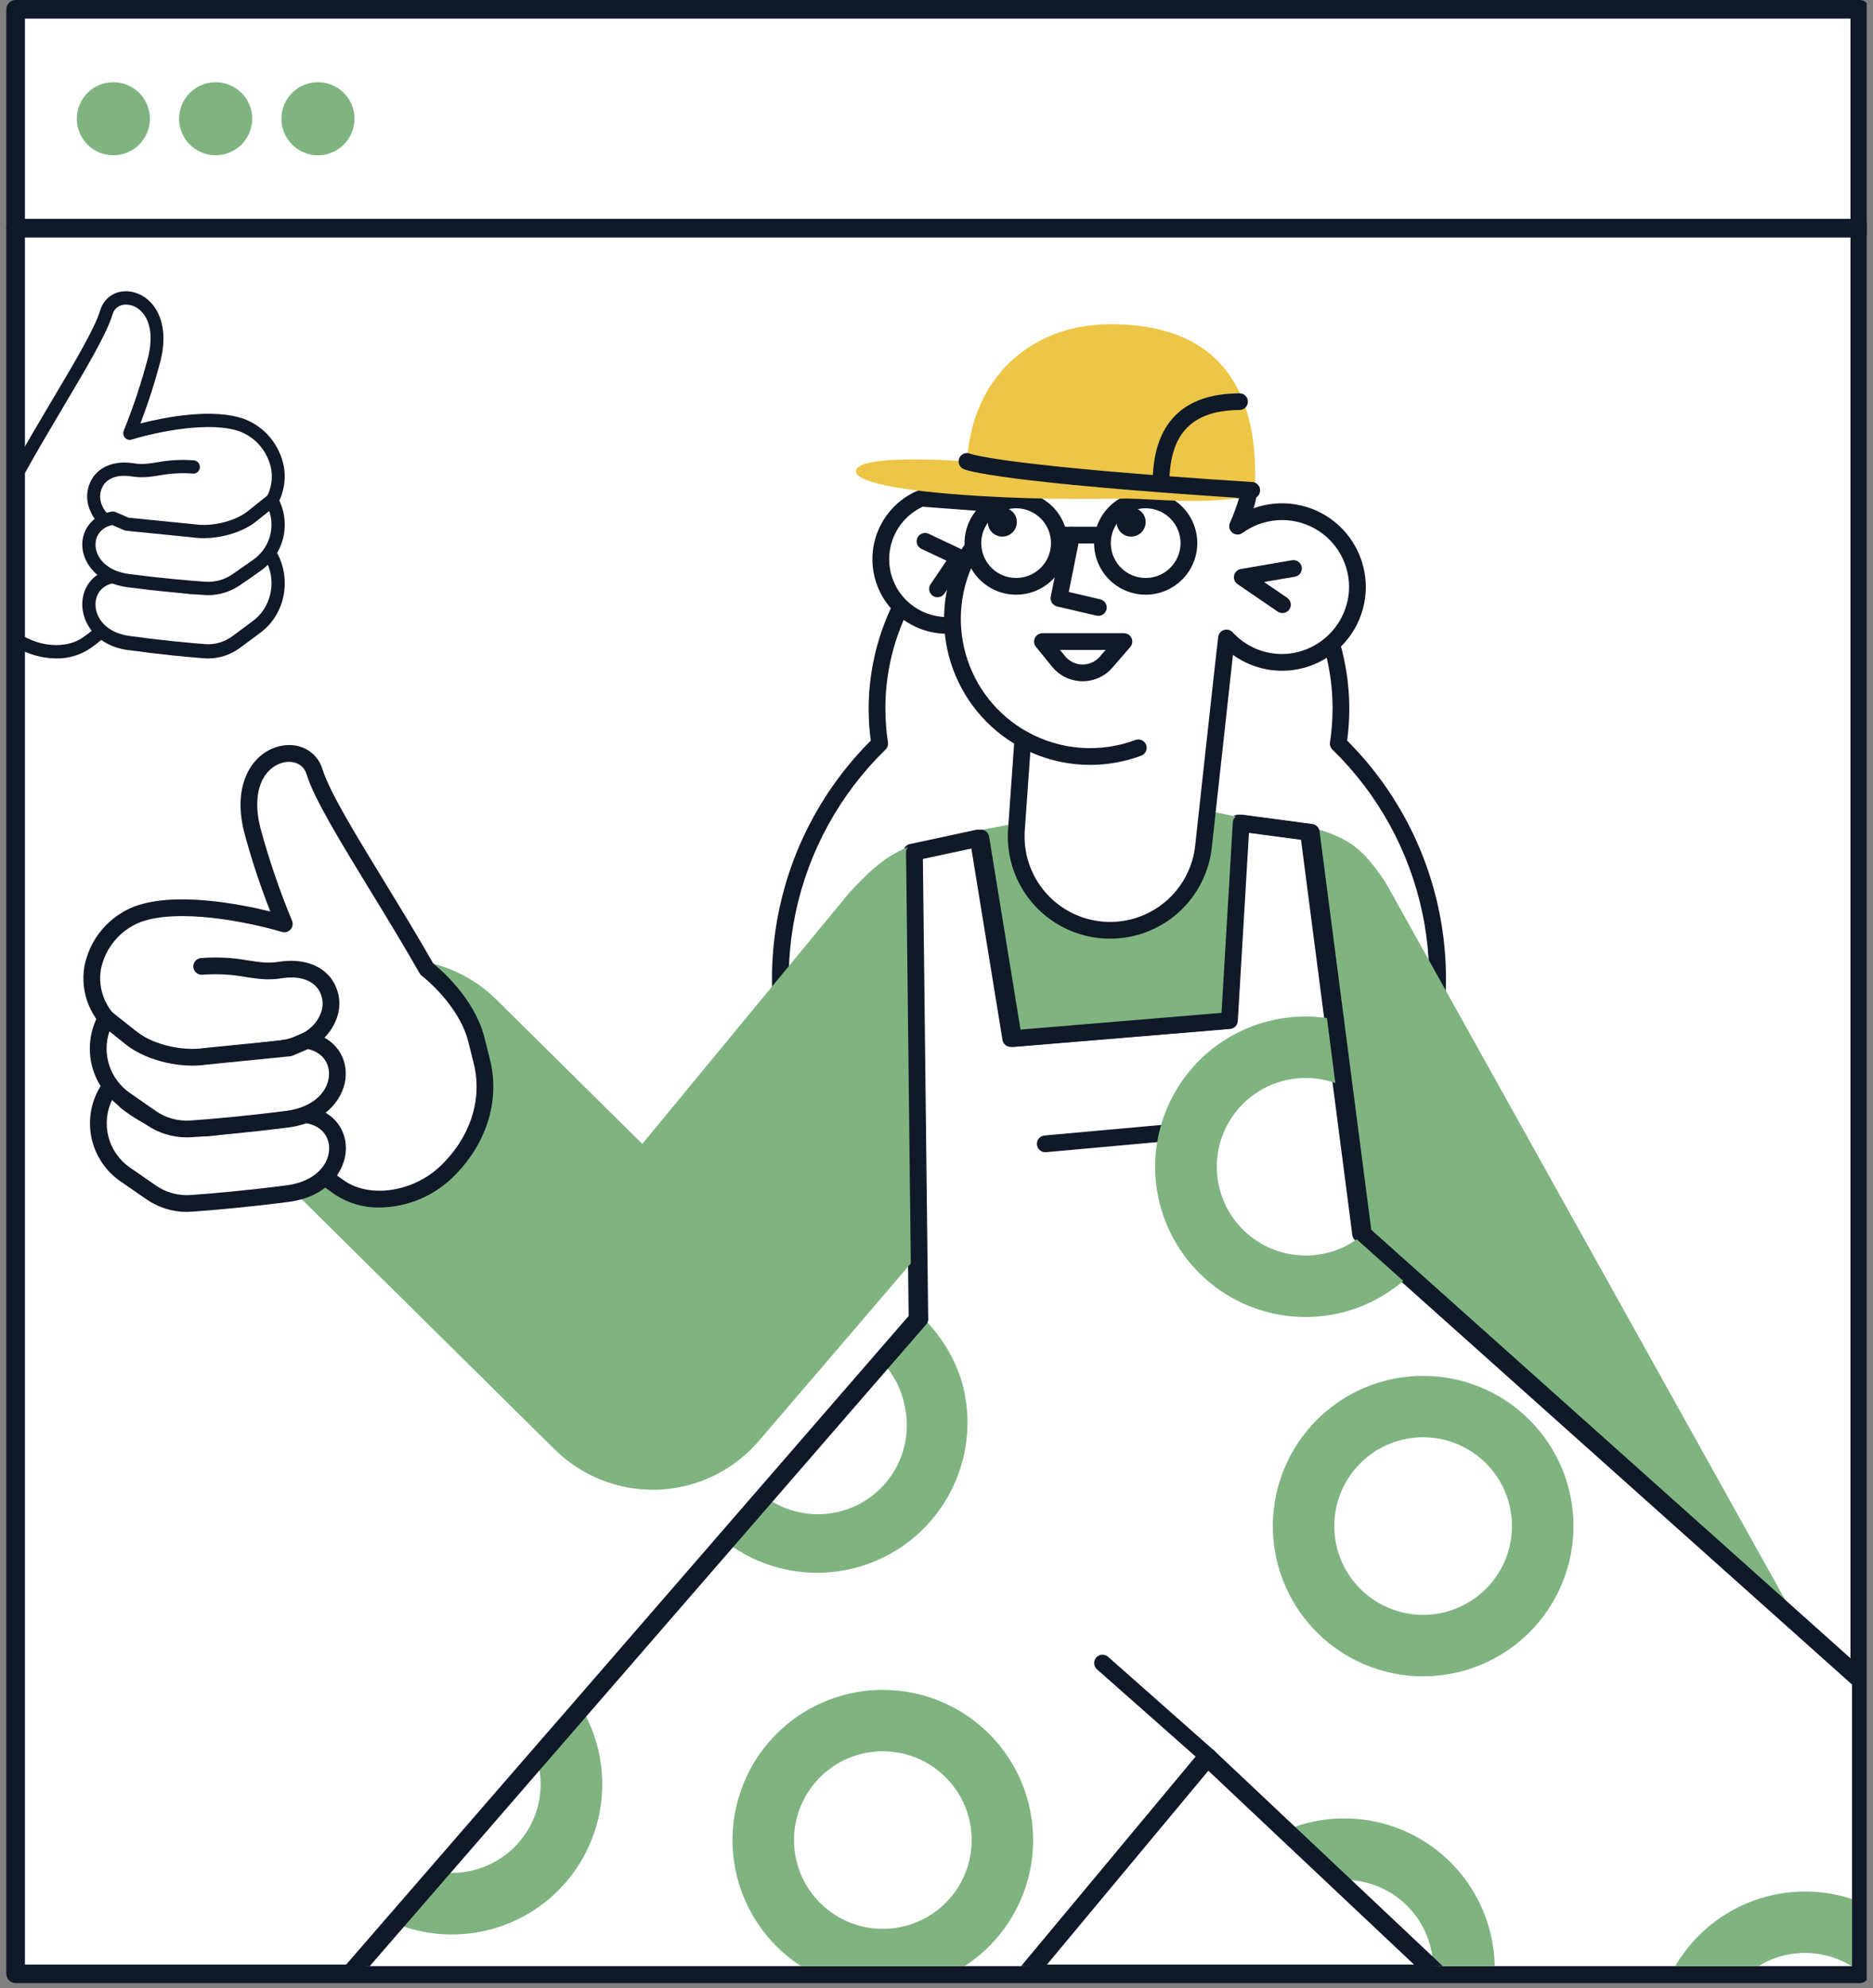
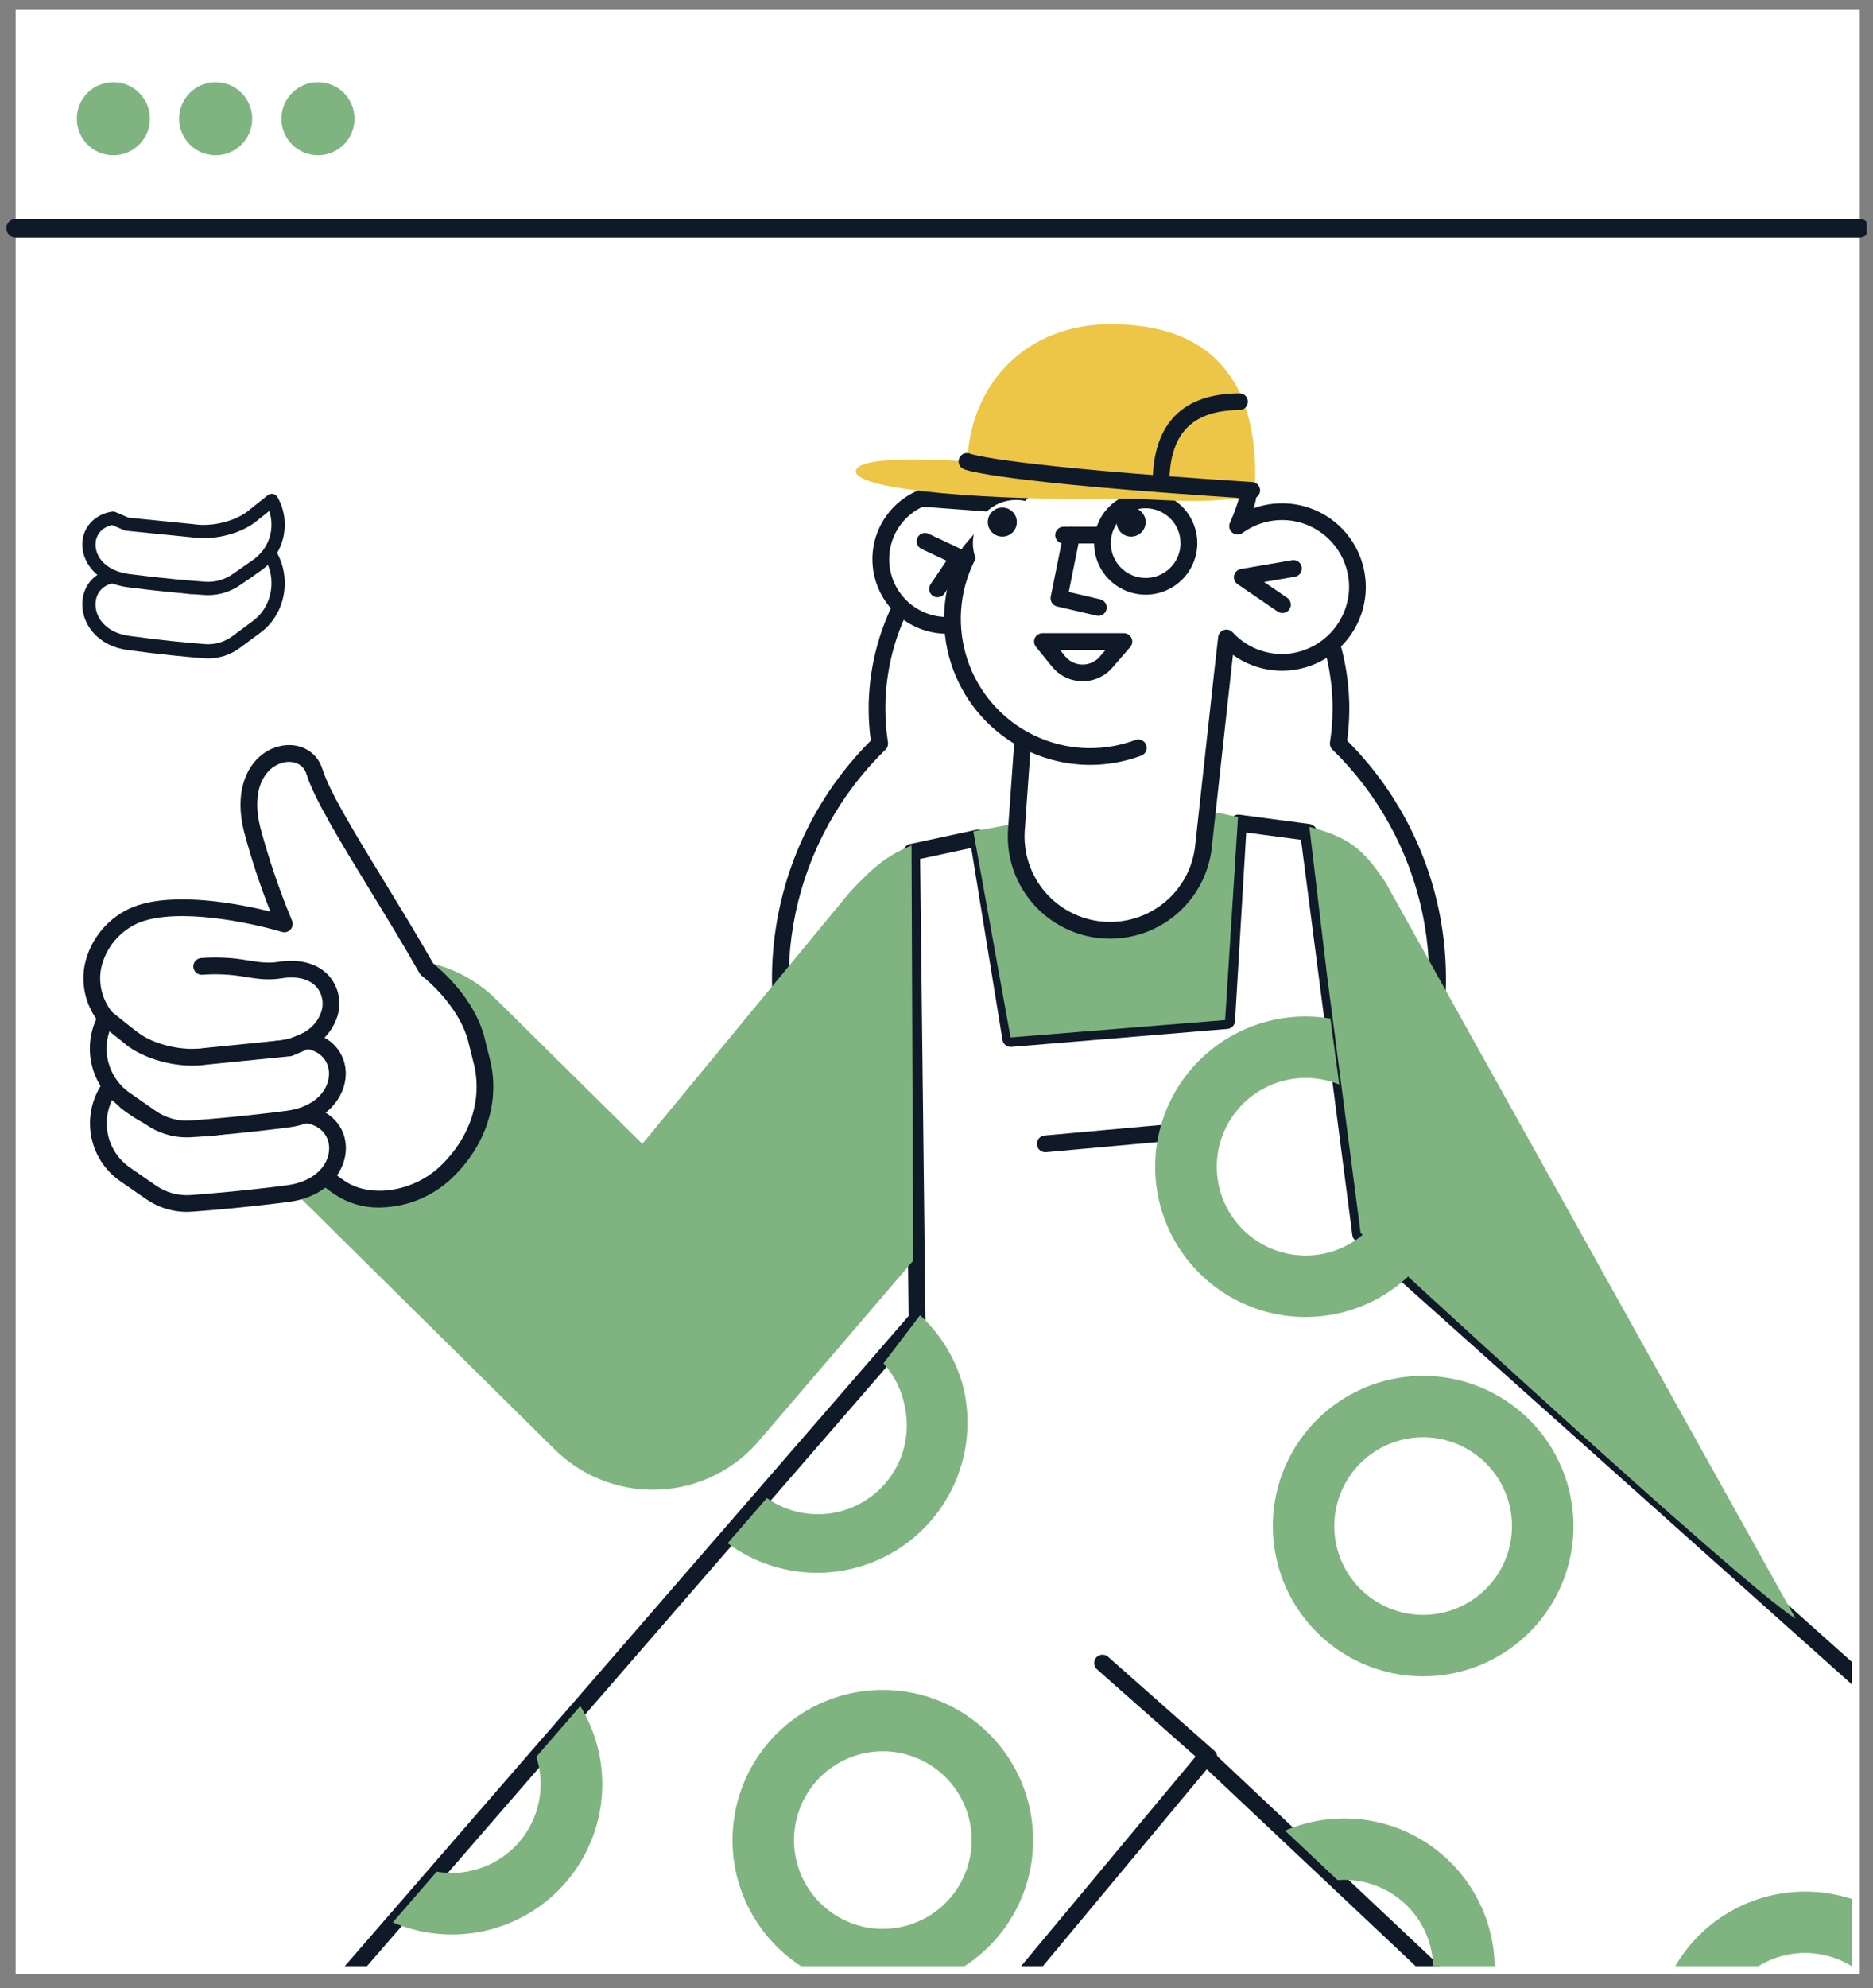
<svg xmlns="http://www.w3.org/2000/svg" fill="none" height="157" viewBox="0 0 148 157" width="148">
  <rect x="0" y="0" width="148" height="157" fill="#808080" stroke="none" />
  <clipPath id="a">
    <path d="m.5 0h147v157h-147z" />
  </clipPath>
  <clipPath id="b">
    <path d="m.5 0h147.19v156.614h-147.19z" />
  </clipPath>
  <clipPath id="c">
    <path d="m1.846 17.95h144.498v137.318h-144.498z" />
  </clipPath>
  <clipPath id="d">
    <path d="m-38.42 25.605h207.439v211.335h-207.439z" />
  </clipPath>
  <g clip-path="url(#a)">
    <g clip-path="url(#b)">
      <path d="m146.955 155.88v-155.146h-145.721v155.146z" fill="#fff" />
-       <path d="m146.955 156.614h-145.72c-.195 0-.382-.078-.52-.215-.138-.138-.215-.325-.215-.519v-155.146c0-.195.077-.381.215-.519.138-.138.325-.215.52-.215h145.72c.195 0 .382.077.52.215.138.138.215.324.215.519v155.146c0 .194-.077.381-.215.519-.138.137-.325.215-.52.215zm-144.985-1.468h144.25v-153.678h-144.25z" fill="#0f1928" />
      <path d="m146.955 18.755h-145.72c-.195 0-.382-.077-.52-.215s-.215-.324-.215-.519.077-.382.215-.519c.138-.138.325-.215.52-.215h145.72c.195 0 .382.077.52.215.138.138.215.325.215.519s-.077.381-.215.519-.325.215-.52.215z" fill="#0f1928" />
      <g fill="#7fb481">
        <path d="m8.957 12.262c1.595 0 2.888-1.292 2.888-2.885 0-1.593-1.293-2.885-2.888-2.885-1.595 0-2.888 1.292-2.888 2.885 0 1.593 1.293 2.885 2.888 2.885z" />
        <path d="m17.041 12.262c1.595 0 2.888-1.292 2.888-2.885 0-1.593-1.293-2.885-2.888-2.885s-2.888 1.292-2.888 2.885c0 1.593 1.293 2.885 2.888 2.885z" />
        <path d="m25.125 12.262c1.595 0 2.888-1.292 2.888-2.885 0-1.593-1.293-2.885-2.888-2.885-1.595 0-2.888 1.292-2.888 2.885 0 1.593 1.293 2.885 2.888 2.885z" />
      </g>
    </g>
    <g clip-path="url(#c)">
      <g clip-path="url(#d)">
        <path d="m105.75 58.724c.4-2.608.231-5.272-.496-7.809s-1.994-4.887-3.715-6.889c-1.72-2.002-3.854-3.609-6.255-4.711-2.401-1.102-5.011-1.672-7.653-1.672s-5.253.57-7.653 1.672c-2.401 1.102-4.534 2.709-6.255 4.711-1.721 2.002-2.988 4.352-3.715 6.889s-.896 5.201-.496 7.809c-3.7 3.6-6.241 8.22-7.298 13.269s-.583 10.3 1.362 15.079 5.273 8.87 9.558 11.75c4.285 2.881 9.333 4.419 14.498 4.419s10.213-1.538 14.498-4.419c4.285-2.88 7.612-6.971 9.558-11.75 1.945-4.779 2.419-10.029 1.361-15.079-1.057-5.05-3.598-9.669-7.298-13.269z" fill="#fff" />
        <path d="m87.629 103.893c-5.267.002-10.416-1.558-14.796-4.48-4.38-2.923-7.793-7.077-9.808-11.938-2.015-4.861-2.541-10.21-1.512-15.369s3.568-9.898 7.295-13.617c-.114-.846-.171-1.699-.17-2.552.017-5.02 2.026-9.828 5.585-13.371s8.38-5.533 13.406-5.533 9.846 1.99 13.405 5.533c3.56 3.543 5.568 8.352 5.585 13.371 0 .854-.057 1.706-.17 2.552 3.726 3.718 6.265 8.457 7.294 13.616 1.03 5.16.504 10.508-1.511 15.369-2.015 4.861-5.428 9.016-9.808 11.938-4.379 2.923-9.528 4.483-14.796 4.481zm0-65.605c-4.684.005-9.175 1.866-12.488 5.175s-5.176 7.794-5.181 12.473c-0.0.9.068 1.799.203 2.689.016.104.007.21-.027.309-.033.1-.09.19-.165.263-3.606 3.508-6.082 8.01-7.113 12.931-1.031 4.921-.569 10.037 1.327 14.695 1.896 4.657 5.139 8.644 9.315 11.451s9.095 4.306 14.128 4.306 9.952-1.499 14.128-4.306c4.176-2.807 7.419-6.794 9.315-11.451 1.895-4.657 2.357-9.774 1.327-14.695-1.031-4.921-3.507-9.423-7.113-12.931-.075-.073-.132-.163-.165-.263-.034-.1-.043-.206-.027-.309.136-.89.204-1.789.204-2.689-.006-4.679-1.869-9.165-5.181-12.473-3.313-3.308-7.804-5.17-12.488-5.175z" fill="#0f1928" />
        <path d="m150.737 136.075-39.585-35.37-3.639-3.252-4.12-31.72-5.539-.738-.926 15.604-17.064 1.418-2.579-15.844-5.248 1.127.425 36.852h.011l-.009.008-1.975 2.277-9.118 10.51-3.196 3.685-12.31 14.191-3.482 4.003-7.86 9.059-3.476 4.007-32.554 37.525c-.658.76-1.141 1.655-1.415 2.622s-.332 1.982-.17 2.974c.162.991.54 1.935 1.108 2.765.567.83 1.31 1.525 2.176 2.037l24.595 14.565c1.406.831 3.063 1.135 4.673.857s3.069-1.119 4.114-2.374l18.858-22.632 3.11-3.742 8.96-10.753 3.112-3.742 27.683-33.232 6.259 5.896 4.153 3.912 7.553 7.117 3.747 3.538v45.647c-.001.606.119 1.207.351 1.767s.573 1.069 1.003 1.498c.43.428.941.767 1.502.997.562.231 1.163.348 1.771.346h30.76c1.226-.001 2.402-.488 3.269-1.354s1.354-2.04 1.355-3.265v-54.255c-.001-2.722-.559-5.416-1.64-7.915s-2.662-4.751-4.646-6.617z" fill="#fff" />
        <path d="m28.302 216.008c-1.355-.001-2.684-.367-3.848-1.058l-24.596-14.566c-.949-.561-1.763-1.323-2.385-2.232-.622-.91-1.036-1.945-1.214-3.032s-.114-2.2.186-3.26c.3-1.06.83-2.041 1.551-2.874l43.89-50.591 3.482-4.003 26.432-30.469-.423-36.612c-.002-.152.049-.301.144-.42.095-.119.229-.202.378-.234l5.248-1.127c.088-.019.178-.02.266-.003.088.017.172.052.246.103.074.051.137.116.185.191.048.075.08.16.095.248l2.481 15.24 15.883-1.321.892-15.033c.005-.091.029-.179.07-.26.041-.081.099-.153.169-.211.07-.058.151-.101.239-.126.087-.025.179-.032.269-.02l5.539.738c.144.019.278.086.381.188.103.103.168.237.187.381l4.088 31.476 43.041 38.46.012.011c2.046 1.931 3.677 4.259 4.794 6.84 1.116 2.581 1.695 5.362 1.7 8.174v54.254c0 1.4-.557 2.743-1.548 3.733s-2.335 1.546-3.737 1.546h-30.766c-.694.002-1.381-.133-2.022-.397s-1.224-.652-1.714-1.141c-.491-.49-.88-1.071-1.145-1.711-.266-.64-.402-1.326-.401-2.019v-45.362l-3.54-3.343-17.453-16.442-27.233 32.692-3.112 3.742-8.96 10.753-3.109 3.742-18.859 22.632c-.704.851-1.588 1.536-2.588 2.006s-2.091.715-3.197.715zm44.651-111.397-73.957 85.24c-.594.687-1.031 1.496-1.278 2.37-.247.873-.299 1.791-.153 2.687s.488 1.749 1.001 2.499c.513.75 1.184 1.378 1.966 1.841l24.595 14.566c1.27.756 2.768 1.033 4.225.782 1.457-.252 2.775-1.016 3.717-2.154l18.858-22.632 3.11-3.742 8.96-10.753 3.112-3.743 27.683-33.232c.058-.07.129-.126.21-.167.081-.041.169-.064.259-.07.09-.005.18.008.265.038.085.031.163.079.228.141l17.966 16.925 3.747 3.539c.065.061.117.136.153.218.036.083.054.172.054.261v45.647c-.001.519.101 1.034.3 1.513.199.48.49.916.858 1.283s.805.657 1.286.855.996.298 1.516.296h30.766c1.051 0 2.059-.417 2.802-1.16.743-.742 1.161-1.749 1.161-2.799v-54.252c-.005-2.631-.546-5.232-1.59-7.647s-2.569-4.592-4.482-6.399l-43.219-38.615c-.118-.106-.194-.25-.215-.407l-4.054-31.218-4.33-.577-.884 14.895c-.009.159-.076.309-.187.422-.111.114-.26.183-.418.197l-17.064 1.418c-.166.014-.331-.035-.462-.138-.131-.102-.219-.25-.245-.414l-2.467-15.159-4.04.868.419 36.222c.016.099.009.201-.021.298-.03.096-.081.184-.151.257z" fill="#0f1928" />
        <path d="m72.026 66.773.131 32.788-12.064 14.081c-.974 1.18-2.184 2.145-3.552 2.833-1.368.688-2.864 1.084-4.394 1.163-.187.008-.375.013-.562.013-2.902-.001-5.686-1.144-7.75-3.181l-20.113-19.876c-.181-.178 1.754-1.151 1.589-1.339 1.752.092 6.791 4.817 11.012-1.821 4.521-7.109-.626-12.872-3.145-15.543 2.287.355 4.403 1.423 6.046 3.051l11.53 11.395 16.378-19.86c1.938-2.074 2.961-2.91 4.894-3.705zm25.798-2.246-1.018 16.031-16.954 1.372-2.942-16.277 3.38-.625s.048 7.912 7.44 8.136c7.703.233 7.633-9.165 7.633-9.165zm44.067 63.307c-4.258-2.633-34.381-30.471-34.381-30.471l-2.651-20.342-1.397-11.723c3.174.837 4.257 1.763 6.007 4.368l.005.004.002.005 1.067 1.911zm-96.037 6.901-3.474 4.003c.341 1.053.427 2.171.253 3.264s-.606 2.129-1.258 3.024c-.652.894-1.507 1.622-2.495 2.123-.988.501-2.08.762-3.188.76-.395.002-.79-.032-1.179-.101l-3.476 4.007c2.314.99 4.884 1.219 7.338.655 2.454-.563 4.664-1.891 6.313-3.792 1.649-1.9 2.651-4.275 2.86-6.781.21-2.506-.383-5.014-1.693-7.162zm-21.474 34.723c-2.349 0-4.646.695-6.599 1.998-1.954 1.304-3.476 3.156-4.376 5.324s-1.135 4.553-.677 6.854c.458 2.302 1.589 4.416 3.25 6.076 1.661 1.659 3.777 2.79 6.081 3.248s4.692.223 6.863-.674c2.171-.898 4.026-2.418 5.331-4.369s2.002-4.244 2.003-6.591v-.004c0-3.146-1.251-6.163-3.478-8.388-2.227-2.224-5.248-3.474-8.397-3.474zm0 18.874c-1.388 0-2.746-.411-3.901-1.181s-2.055-1.865-2.587-3.146-.671-2.691-.401-4.051c.27-1.36.939-2.61 1.92-3.591.982-.981 2.232-1.649 3.594-1.92s2.773-.132 4.056.398 2.38 1.429 3.151 2.581c.772 1.153 1.184 2.509 1.184 3.896v.002c0.0.92-.181 1.832-.533 2.683-.352.85-.869 1.623-1.52 2.274-.651.651-1.425 1.168-2.276 1.52-.851.353-1.764.534-2.685.535zm36.008-18.874c-2.4 0-4.743.727-6.722 2.084-1.978 1.356-3.499 3.28-4.361 5.517-.862 2.237-1.026 4.683-.469 7.014.557 2.332 1.807 4.441 3.587 6.049l3.11-3.743c-1.282-1.228-2.051-2.896-2.151-4.668s.477-3.516 1.613-4.879c1.137-1.364 2.749-2.247 4.511-2.471 1.762-.223 3.544.229 4.986 1.266l3.112-3.743c-2.072-1.581-4.609-2.434-7.216-2.426zm9.372-36.004c-2.349 0-4.646.695-6.599 1.998-1.954 1.304-3.476 3.156-4.376 5.324s-1.135 4.553-.677 6.855c.458 2.301 1.589 4.415 3.249 6.075 1.661 1.659 3.777 2.79 6.081 3.248 2.304.458 4.692.224 6.863-.674 2.171-.898 4.026-2.418 5.331-4.369 1.306-1.95 2.003-4.244 2.003-6.591v-.004c0-3.146-1.251-6.163-3.478-8.388-2.227-2.224-5.248-3.474-8.397-3.474zm0 18.874c-1.389 0-2.746-.411-3.9-1.182-1.155-.77-2.054-1.865-2.586-3.147-.531-1.281-.67-2.691-.4-4.051.271-1.36.94-2.609 1.921-3.59.982-.981 2.233-1.649 3.594-1.919 1.362-.271 2.773-.132 4.056.399s2.379 1.429 3.151 2.582c.771 1.154 1.183 2.509 1.183 3.896 0.0.921-.181 1.832-.533 2.683-.352.85-.869 1.623-1.521 2.274-.651.651-1.425 1.168-2.276 1.52-.851.353-1.764.535-2.685.535zm6.274-43.09c-.004-.018-.009-.033-.013-.049-.609-2.039-1.755-3.877-3.319-5.321l-2.894 3.802c.845.932 1.42 2.076 1.666 3.309.002.002.002.004.002.009.119.519.179 1.05.178 1.583-0 1.859-.739 3.641-2.055 4.956s-3.1 2.054-4.961 2.056h-.004c-1.447.001-2.859-.445-4.042-1.277l-3.097 3.568c1.983 1.469 4.374 2.284 6.842 2.332 2.468.048 4.889-.673 6.928-2.062 2.039-1.39 3.594-3.38 4.448-5.693.855-2.313.967-4.834.32-7.213zm36.422-.582c-2.349 0-4.646.695-6.599 1.998-1.954 1.304-3.477 3.156-4.376 5.324s-1.135 4.553-.677 6.855c.458 2.301 1.589 4.415 3.249 6.075 1.661 1.659 3.777 2.79 6.081 3.248s4.693.224 6.863-.674c2.171-.898 4.026-2.418 5.332-4.369 1.305-1.95 2.002-4.244 2.003-6.591v-.004c-.001-3.146-1.252-6.163-3.479-8.387s-5.248-3.474-8.397-3.475zm0 18.874c-1.388.001-2.746-.41-3.901-1.179-1.155-.77-2.055-1.865-2.587-3.146-.533-1.281-.672-2.69-.402-4.051.27-1.36.937-2.61 1.919-3.591.981-.981 2.231-1.65 3.593-1.921 1.361-.272 2.773-.134 4.056.396s2.38 1.428 3.152 2.581c.772 1.152 1.185 2.508 1.186 3.895v.004c0 1.859-.739 3.642-2.055 4.957-1.316 1.314-3.1 2.054-4.961 2.055zm5.651 27.937c-.001-1.964-.489-3.897-1.422-5.625-.933-1.729-2.281-3.199-3.923-4.28-1.641-1.08-3.526-1.736-5.485-1.91-1.958-.174-3.929.141-5.736.916l4.153 3.912c.178-.014.357-.022.538-.022 1.861 0 3.646.738 4.962 2.053 1.316 1.314 2.055 3.097 2.055 4.956v.13l3.747 3.538v1.336c.734-1.566 1.113-3.274 1.111-5.004zm24.527-6.087c-3.15.001-6.171 1.252-8.399 3.477-2.227 2.226-3.478 5.244-3.477 8.391 0 3.147 1.252 6.165 3.48 8.39s5.249 3.475 8.4 3.475c3.15 0 6.171-1.25 8.399-3.475s3.48-5.243 3.48-8.39c.001-3.147-1.25-6.165-3.477-8.391-2.228-2.225-5.249-3.476-8.399-3.477zm0 18.874c-1.388 0-2.746-.411-3.9-1.181-1.155-.77-2.055-1.865-2.587-3.146s-.671-2.691-.401-4.051c.271-1.36.939-2.61 1.921-3.591.981-.981 2.232-1.649 3.593-1.92 1.362-.271 2.773-.132 4.056.398s2.38 1.429 3.152 2.581c.771 1.153 1.184 2.509 1.184 3.896v.002c0 1.859-.739 3.642-2.055 4.957s-3.101 2.054-4.963 2.055zm-25.333 14.259h-.3v4.843h.3c1.84.033 3.593.786 4.883 2.097 1.289 1.311 2.012 3.076 2.012 4.914s-.723 3.603-2.012 4.914c-1.29 1.311-3.043 2.064-4.883 2.097h-.3v3.393c0 .498.081.993.238 1.466h.062c3.121-.043 6.101-1.311 8.294-3.531 2.192-2.22 3.422-5.214 3.422-8.332 0-3.119-1.23-6.112-3.422-8.332-2.193-2.22-5.173-3.489-8.294-3.531zm29.638 22.306c-.003 1.57.308 3.124.914 4.573h4.534c.341 0 .68-.037 1.012-.113-.746-.906-1.253-1.985-1.473-3.138s-.147-2.343.212-3.46c.36-1.117.994-2.127 1.846-2.936.851-.808 1.892-1.391 3.027-1.694v-4.957c-2.804.431-5.361 1.85-7.208 4.001-1.848 2.15-2.864 4.89-2.864 7.724z" fill="#7fb481" />
        <path d="m95.521 139.424c-.161 0-.317-.059-.438-.166l-8.409-7.433c-.129-.116-.207-.279-.217-.453-.01-.173.05-.344.165-.474.115-.13.278-.21.451-.221.174-.012.345.045.477.159l8.409 7.433c.101.089.172.206.204.336.032.13.024.267-.024.392-.048.126-.132.234-.243.31-.111.076-.241.117-.376.117zm26.151 24.676c-.17 0-.333-.065-.456-.181l-4.437-4.214c-.124-.122-.196-.287-.199-.461-.004-.174.062-.342.181-.468.12-.126.285-.199.459-.205.174-.005.343.058.471.176l4.436 4.214c.096.091.162.209.191.338.028.129.017.263-.032.386-.049.122-.134.228-.243.302-.11.074-.239.113-.371.113zm-39.079-73.108c-.17 0-.334-.066-.457-.183-.123-.117-.196-.278-.204-.448-.008-.17.051-.336.163-.464.112-.128.269-.208.439-.223l12.973-1.175c.087-.009.175-.001.259.025.084.025.162.067.229.122.068.056.123.124.164.201s.066.162.074.249c.008.087-.002.175-.028.258-.026.083-.069.161-.125.228-.057.067-.126.122-.204.162s-.163.064-.25.071l-12.973 1.177c-.02 0-.04.002-.06.002z" fill="#0f1928" />
        <path d="m15.94 76.321c3.009-.244 4.232.601 6.187.291 5.188-.826 5.51 5.504.077 6.206-3.249.418-5.951.649-7.615.768-1.348-.148-1.976-.138-3.163-.87l-2.063-1.424c-.771-.535-1.372-1.279-1.732-2.144-.361-.865-.465-1.816-.302-2.739.189-.944.613-1.825 1.234-2.56.621-.736 1.418-1.303 2.317-1.649 3.397-1.244 9.23.07 11.587.767-1.003-2.412-1.847-4.887-2.528-7.409-1.558-6.149 4.036-7.472 4.917-4.608.882 2.864 5.325 9.348 8.876 15.587 0 0 3.03 2.297 3.892 5.484l.456 1.823c.803 3.214-.435 6.449-2.837 8.733-2.289 2.178-6.013 2.822-8.356 1.246-.391-.259-.766-.54-1.124-.842" fill="#fff" />
        <path d="m29.995 95.362c-1.232.022-2.442-.323-3.477-.991-.409-.271-.802-.565-1.177-.881-.135-.112-.22-.273-.236-.447-.016-.174.037-.348.149-.483.112-.135.273-.22.448-.236.175-.016.349.037.484.149.341.288.699.556 1.071.802 2.033 1.368 5.411.84 7.53-1.177 2.365-2.25 3.356-5.276 2.651-8.095l-.456-1.823c-.791-2.923-3.622-5.096-3.651-5.118-.071-.054-.131-.122-.175-.2-1.256-2.208-2.607-4.416-3.912-6.551-2.376-3.886-4.428-7.243-5.021-9.168-.281-.911-1.19-1.107-1.917-.903-1.411.394-2.491 2.141-1.726 5.155.674 2.491 1.508 4.937 2.498 7.32.047.115.061.241.039.364-.022.123-.077.237-.161.329s-.192.159-.311.193c-.12.034-.247.033-.366-.003-2.733-.808-8.162-1.883-11.172-.78-.789.308-1.488.809-2.035 1.456-.546.647-.922 1.42-1.093 2.249-.14.799-.048 1.62.264 2.369.312.749.831 1.393 1.497 1.857l2.047 1.413c.92.565 1.403.614 2.454.722.114.012.234.024.359.038 1.683-.121 4.336-.351 7.518-.76 1.581-.204 2.746-.956 3.194-2.062.15-.335.208-.704.167-1.069-.041-.365-.179-.712-.401-1.005-.554-.697-1.566-.967-2.849-.763-1.044.166-1.898.035-2.802-.104-1.133-.207-2.287-.267-3.435-.18-.175.014-.348-.042-.482-.155-.134-.113-.217-.275-.231-.45s.042-.348.155-.481c.114-.134.276-.216.45-.231 1.251-.098 2.509-.034 3.743.191.868.134 1.554.239 2.393.105 1.749-.278 3.24.176 4.092 1.246.369.476.603 1.042.677 1.638.075.597-.013 1.203-.253 1.754-.633 1.56-2.182 2.608-4.251 2.875-3.251.418-5.956.651-7.653.772-.04.003-.08.002-.119-.002-.145-.016-.281-.03-.411-.044-1.108-.114-1.84-.189-3.027-.921-.01-.006-.019-.012-.029-.019l-2.063-1.424c-.873-.608-1.554-1.453-1.963-2.434-.409-.982-.529-2.059-.346-3.107.209-1.058.683-2.045 1.378-2.869.695-.825 1.588-1.46 2.596-1.845 3.225-1.181 8.3-.186 10.714.408-.809-2.048-1.499-4.141-2.068-6.269-.977-3.855.69-6.201 2.652-6.75 1.594-.446 3.083.305 3.538 1.787.544 1.767 2.653 5.216 4.886 8.868 1.289 2.108 2.621 4.286 3.869 6.474.581.467 3.196 2.701 4.02 5.751l.459 1.835c.822 3.287-.308 6.79-3.022 9.372-1.542 1.461-3.579 2.285-5.704 2.307z" fill="#0f1928" />
        <path d="m107.797 97.409c-1.277 1.126-2.923 1.746-4.626 1.744h-.005c-1.036-.001-2.06-.23-2.997-.673s-1.764-1.087-2.423-1.887-1.131-1.735-1.384-2.739c-.253-1.004-.281-2.051-.081-3.067.2-1.016.623-1.975 1.238-2.808.615-.833 1.408-1.52 2.32-2.011.913-.491 1.923-.774 2.958-.829s2.069.12 3.029.512l-.701-5.211c-2.008-.337-4.068-.152-5.984.535-1.916.688-3.623 1.855-4.957 3.391-1.334 1.536-2.25 3.389-2.661 5.38-.411 1.992-.303 4.055.314 5.993.617 1.938 1.722 3.684 3.21 5.072 1.487 1.389 3.307 2.372 5.284 2.856 1.977.484 4.046.452 6.007-.092 1.962-.544 3.75-1.583 5.194-3.016z" fill="#7fb481" />
-         <path d="m28.52 216.008c-1.355-.001-2.684-.367-3.848-1.058l-24.596-14.566c-.949-.561-1.763-1.323-2.385-2.232-.622-.91-1.036-1.945-1.214-3.032s-.114-2.2.186-3.26c.3-1.06.83-2.041 1.551-2.874l43.89-50.591 3.482-4.003 26.432-30.469-.423-36.612c-.002-.152.049-.301.144-.42.095-.119.229-.202.378-.234l5.248-1.127c.088-.019.178-.02.266-.003.088.017.172.052.246.103.074.051.137.116.185.191.048.075.08.16.095.248l2.481 15.24 15.883-1.321.892-15.033c.005-.091.029-.179.07-.26.041-.081.099-.153.169-.211.07-.058.152-.101.239-.126.087-.025.179-.032.269-.02l5.539.738c.144.019.278.086.381.188.102.103.168.237.187.381l4.088 31.476 43.041 38.46.012.011c2.046 1.931 3.677 4.259 4.793 6.84 1.117 2.581 1.695 5.362 1.701 8.174v54.254c0 1.4-.557 2.743-1.548 3.733s-2.336 1.546-3.737 1.546h-30.767c-.693.002-1.38-.133-2.021-.397s-1.224-.652-1.715-1.141c-.49-.49-.879-1.071-1.145-1.711-.265-.64-.401-1.326-.4-2.019v-45.362l-3.54-3.343-17.453-16.442-27.233 32.692-3.112 3.742-8.96 10.753-3.109 3.742-18.859 22.632c-.704.851-1.588 1.536-2.588 2.006s-2.091.715-3.197.715zm44.65-111.397-73.957 85.24c-.594.687-1.031 1.496-1.278 2.37-.247.873-.299 1.791-.153 2.687s.488 1.749 1.001 2.499c.513.75 1.184 1.378 1.966 1.841l24.596 14.566c1.27.756 2.768 1.033 4.225.782 1.457-.252 2.775-1.016 3.717-2.154l18.858-22.632 3.11-3.742 8.96-10.753 3.112-3.743 27.683-33.232c.058-.07.129-.126.21-.167.081-.041.169-.064.259-.07.09-.005.18.008.265.038.085.031.163.079.228.141l17.966 16.925 3.747 3.539c.065.061.117.136.153.218.035.083.054.172.054.261v45.647c-.001.519.101 1.034.3 1.513.198.48.49.916.858 1.283s.805.657 1.286.855.996.298 1.516.296h30.766c1.051 0 2.059-.417 2.802-1.16.743-.742 1.161-1.749 1.161-2.799v-54.252c-.006-2.631-.547-5.232-1.591-7.647s-2.568-4.592-4.482-6.399l-43.218-38.615c-.118-.106-.195-.25-.215-.407l-4.054-31.218-4.33-.577-.884 14.895c-.009.159-.076.309-.187.422-.111.114-.26.183-.418.197l-17.064 1.418c-.166.013-.331-.036-.462-.138s-.219-.25-.246-.414l-2.467-15.159-4.039.868.419 36.222c.016.099.009.201-.021.298-.03.096-.081.184-.151.257z" fill="#0f1928" />
        <path d="m24.143 88.025c3.696.501 3.441 5.614-1.421 6.24-3.249.418-5.951.649-7.613.768-1.123.082-2.241-.225-3.165-.867l-2.063-1.427c-.771-.535-1.371-1.28-1.732-2.146-.36-.866-.464-1.816-.301-2.74.134-.757.444-1.471.905-2.086l1.234 1.25c1.643 1.244 3.847 2.565 7.594 1.905l3.503-.479z" fill="#fff" />
        <path d="m14.755 95.707c-1.14-0-2.253-.349-3.19-.999l-2.062-1.425c-.615-.427-1.137-.973-1.536-1.606-.399-.633-.666-1.339-.785-2.078-.119-.738-.089-1.493.09-2.219.179-.726.502-1.409.951-2.008.057-.076.13-.139.213-.184.084-.045.176-.072.271-.079.095-.006.19.008.279.041s.17.086.236.154l1.2 1.216c1.678 1.264 3.697 2.342 7.043 1.752l.025-.004 6.561-.898c.059-.008.119-.008.179 0 1.861.252 3.108 1.587 3.102 3.321-.006 1.756-1.425 3.828-4.527 4.228-3.25.418-5.954.651-7.65.772-.133.01-.267.015-.4.015zm-5.882-8.876c-.451.912-.559 1.955-.305 2.94.254.985.854 1.846 1.69 2.427l2.062 1.426c.801.556 1.768.821 2.741.752 1.68-.12 4.357-.35 7.576-.765 2.325-.3 3.37-1.684 3.373-2.922.003-.826-.49-1.774-1.871-1.996l-6.455.883c-3.873.679-6.266-.645-8.096-2.031-.025-.019-.049-.04-.071-.062z" fill="#0f1928" />
        <path d="m24.268 82.16c3.555.604 3.247 5.601-1.555 6.221-3.249.418-5.951.649-7.615.768-1.123.08-2.239-.227-3.163-.87l-2.065-1.435c-.771-.536-1.373-1.282-1.733-2.149s-.464-1.819-.299-2.743c.096-.544.284-1.069.555-1.55l2.136 1.695c1.503 1.087 3.896 1.602 5.731 1.321l6.612-.66z" fill="#fff" />
        <path d="m14.751 89.822c-1.143-0-2.257-.349-3.196-1l-2.065-1.435c-1.138-.793-1.94-1.98-2.25-3.331-.31-1.351-.105-2.769.574-3.977.047-.083.111-.156.189-.212.078-.056.166-.095.26-.113.094-.018.191-.016.284.006.093.023.18.065.255.125l2.124 1.687c1.327.954 3.524 1.456 5.231 1.194.011-.002.022-.003.034-.004l6.511-.65 1.303-.558c.117-.05.246-.065.372-.044 1.796.305 2.979 1.653 2.945 3.356-.035 1.732-1.466 3.776-4.526 4.171-3.253.418-5.957.651-7.653.772-.131.009-.262.014-.393.014zm-6.105-8.374c-.295.873-.298 1.818-.01 2.693s.853 1.633 1.61 2.161l2.065 1.436c.8.555 1.766.82 2.738.753 1.678-.12 4.355-.35 7.577-.764 2.296-.296 3.349-1.664 3.372-2.888.016-.788-.417-1.704-1.661-1.99l-1.208.518c-.062.026-.128.043-.195.05l-6.596.659c-2.052.308-4.599-.283-6.201-1.441-.008-.006-.016-.012-.024-.018z" fill="#0f1928" />
        <path d="m76.173 49.213c-1.28.339-2.641.181-3.809-.442s-2.056-1.666-2.485-2.917-.367-2.619.174-3.826c.541-1.207 1.519-2.165 2.739-2.68l6.502.487z" fill="#fff" />
        <path d="m74.828 50.048c-1.36-0-2.678-.47-3.73-1.33-1.053-.86-1.775-2.057-2.045-3.388-.27-1.331-.071-2.715.564-3.916s1.665-2.146 2.918-2.675c.097-.041.202-.058.307-.05l6.502.487c.1.007.198.038.284.088s.161.12.217.204c.056.084.092.179.105.278.013.1.004.201-.028.296l-3.122 9.379c-.035.104-.095.198-.175.273-.08.075-.177.129-.283.157-.494.131-1.002.197-1.513.197zm-1.92-10.029c-1.01.468-1.813 1.288-2.261 2.306-.448 1.018-.508 2.164-.17 3.223.338 1.059 1.051 1.959 2.006 2.53.955.571 2.085.775 3.18.573l2.737-8.221z" fill="#0f1928" />
        <path d="m81.059 38.508c-.073.12-4.348 4.936-4.417 5.06-1.409 2.516-1.76 5.487-.976 8.261s2.64 5.123 5.158 6.531h.001l-.509 7.173c-.128 1.804.408 3.593 1.509 5.03 1.101 1.437 2.689 2.422 4.466 2.77 1.016.199 2.062.183 3.072-.046s1.96-.667 2.79-1.284 1.522-1.402 2.03-2.303c.509-.901.823-1.898.922-2.927 0 0 1.726-15.803 1.807-16.39.777.847 1.783 1.451 2.896 1.739 1.113.288 2.286.249 3.377-.114 1.092-.363 2.054-1.034 2.772-1.931s1.161-1.983 1.275-3.126c.114-1.143-.106-2.295-.633-3.316-.526-1.021-1.338-1.868-2.336-2.439-.998-.571-2.14-.841-3.288-.777-1.149.063-2.254.457-3.183 1.134.58-1.366.853-2.147.878-2.846z" fill="#fff" />
        <path d="m87.713 74.131c-1.109-0-2.207-.229-3.224-.671-1.017-.442-1.932-1.089-2.688-1.9-.756-.811-1.336-1.769-1.706-2.813s-.519-2.154-.44-3.259l.48-6.763c-2.55-1.554-4.398-4.035-5.157-6.92s-.37-5.953 1.086-8.559c.057-.102.07-.126 2.458-2.84.88-1 1.875-2.131 2.002-2.287.063-.085.144-.153.239-.201.094-.047.198-.072.304-.071l17.611.2c.088.001.175.02.256.055.081.035.154.086.214.149.061.064.108.139.14.221.032.082.046.17.043.258-.026.481-.121.956-.281 1.411 1.073-.388 2.228-.492 3.354-.303 1.125.19 2.183.666 3.069 1.385.887.718 1.572 1.653 1.99 2.714s.555 2.212.396 3.34c-.158 1.129-.606 2.198-1.3 3.103-.694.905-1.611 1.615-2.661 2.062-1.05.447-2.198.615-3.332.488-1.134-.127-2.216-.545-3.141-1.213-.337 3.012-1.179 10.703-1.662 15.124-.195 1.997-1.127 3.85-2.615 5.197s-3.425 2.093-5.434 2.091zm-6.582-16.355c.114.06.208.151.271.263.063.112.091.24.082.368l-.509 7.173c-.125 1.771.453 3.52 1.61 4.869 1.157 1.348 2.798 2.188 4.57 2.336 1.772.148 3.53-.407 4.895-1.544s2.226-2.766 2.398-4.534c.071-.654 1.729-15.827 1.811-16.417.017-.124.07-.241.151-.336.081-.096.188-.166.307-.203.12-.037.248-.04.369-.007s.23.099.315.191c.533.582 1.19 1.037 1.922 1.332.733.295 1.522.423 2.31.373 1.282-.092 2.489-.642 3.399-1.55.91-.907 1.463-2.111 1.558-3.392.064-1.003-.159-2.004-.643-2.885-.485-.881-1.211-1.606-2.093-2.09s-1.884-.707-2.889-.642c-1.004.065-1.97.414-2.783 1.006-.117.085-.259.13-.403.127-.145-.003-.284-.053-.398-.143s-.194-.214-.23-.354c-.036-.14-.025-.288.032-.421.284-.628.524-1.276.718-1.937l-16.537-.188c-.249.288-.761.872-1.848 2.107-.95 1.079-2.123 2.412-2.32 2.653-1.304 2.36-1.622 5.139-.885 7.732.737 2.593 2.47 4.79 4.822 6.113z" fill="#0f1928" />
        <path d="m101.334 48.415c-.133 0-.263-.04-.372-.115l-3.174-2.167c-.109-.074-.193-.179-.241-.301s-.059-.256-.032-.385c.028-.129.094-.246.189-.337.095-.091.215-.151.345-.174l4.056-.695c.172-.027.347.014.488.116.142.101.237.254.267.425.029.171-.01.347-.109.489-.1.142-.251.24-.422.272l-2.447.419 1.826 1.246c.116.08.205.195.251.328.047.133.049.278.007.413s-.126.253-.24.337-.252.129-.393.128zm-14.545.22c-.051 0-.101-.006-.151-.017l-3.112-.725c-.168-.039-.313-.141-.406-.286-.093-.144-.126-.319-.092-.488l1.005-4.991c.035-.171.137-.322.282-.418.146-.097.324-.132.496-.097.172.035.323.136.42.281s.133.324.098.495l-.878 4.363 2.487.579c.158.037.297.13.391.263s.135.295.117.456c-.018.161-.096.31-.217.418-.121.108-.278.168-.44.168zm-1.236 5.166c-.108 0-.216-.005-.324-.017-.406-.041-.801-.162-1.16-.355s-.677-.457-.934-.774l-1.277-1.573c-.079-.097-.128-.214-.143-.338-.015-.124.006-.249.06-.362.054-.113.138-.208.244-.274.106-.067.228-.102.353-.102h6.438c.127-0.0.251.036.357.105.107.068.191.166.244.281s.071.243.053.368c-.018.125-.072.243-.155.339l-1.415 1.633c-.117.135-.246.26-.385.372-.552.451-1.244.698-1.957.697zm-1.794-2.474.402.495c.299.367.732.6 1.204.648.471.048.943-.092 1.31-.391.079-.065.153-.136.22-.213l.468-.54z" fill="#0f1928" />
        <path d="m80.291 46.305c1.887 0 3.416-1.528 3.416-3.412s-1.53-3.412-3.416-3.412-3.416 1.528-3.416 3.412 1.53 3.412 3.416 3.412z" fill="#fff" />
-         <path d="m80.292 46.965c-.806 0-1.595-.239-2.265-.686-.67-.448-1.193-1.084-1.502-1.828-.309-.744-.389-1.563-.232-2.353.157-.79.546-1.516 1.116-2.085.57-.57 1.297-.958 2.088-1.115.791-.157 1.611-.076 2.356.232.745.308 1.382.83 1.83 1.5.448.67.687 1.457.687 2.263-.001 1.08-.431 2.115-1.196 2.878-.764.764-1.801 1.193-2.882 1.194zm0-6.825c-.545 0-1.078.161-1.531.464-.453.302-.806.732-1.015 1.235-.208.503-.263 1.056-.157 1.59s.369 1.024.754 1.409c.385.385.876.647 1.411.753s1.088.052 1.592-.157c.503-.208.934-.561 1.236-1.014.303-.453.464-.985.464-1.529-.001-.73-.291-1.429-.808-1.945s-1.217-.806-1.947-.807z" fill="#0f1928" />
        <path d="m90.53 46.305c1.887 0 3.416-1.528 3.416-3.412s-1.53-3.412-3.416-3.412-3.416 1.528-3.416 3.412 1.53 3.412 3.416 3.412z" fill="#fff" />
        <g fill="#0f1928">
          <path d="m90.529 46.965c-.806 0-1.595-.239-2.265-.686-.671-.448-1.193-1.084-1.502-1.828-.309-.744-.389-1.563-.232-2.353.157-.79.546-1.516 1.116-2.085.57-.57 1.297-.958 2.088-1.115.791-.157 1.611-.076 2.356.232.745.308 1.382.83 1.83 1.5.448.67.687 1.457.687 2.263-.001 1.08-.431 2.115-1.196 2.878-.764.764-1.801 1.193-2.882 1.194zm0-6.825c-.545 0-1.078.161-1.531.464-.453.302-.806.732-1.015 1.235-.208.503-.263 1.056-.157 1.59.106.534.369 1.024.754 1.409.385.385.876.647 1.411.753.534.106 1.088.052 1.592-.157.503-.208.934-.561 1.236-1.014.303-.453.464-.985.464-1.529-.001-.73-.291-1.429-.808-1.945s-1.217-.806-1.947-.807z" />
          <path d="m86.78 42.919h-2.74c-.175 0-.344-.07-.468-.194-.124-.124-.194-.292-.194-.467s.07-.343.194-.467c.124-.124.292-.194.468-.194h2.74c.175 0 .344.07.468.194.124.124.194.292.194.467s-.07.343-.194.467c-.124.124-.292.194-.468.194zm-.641 17.485c-1.977-0-3.92-.508-5.644-1.473-.153-.086-.266-.229-.313-.397s-.026-.349.059-.502c.086-.153.229-.265.397-.313.169-.048.35-.026.503.059 1.295.726 2.734 1.161 4.215 1.276 1.481.114 2.969-.096 4.361-.615.164-.061.346-.055.506.018s.284.206.345.37c.061.164.055.346-.018.505s-.206.283-.37.345c-1.292.481-2.661.728-4.04.728z" />
          <path d="m89.379 42.378c.634 0 1.148-.513 1.148-1.147s-.514-1.147-1.148-1.147-1.148.513-1.148 1.147.514 1.147 1.148 1.147z" />
          <path d="m79.201 42.378c.634 0 1.148-.513 1.148-1.147s-.514-1.147-1.148-1.147-1.148.513-1.148 1.147.514 1.147 1.148 1.147z" />
          <path d="m74.081 47.168c-.12-0-.238-.033-.341-.095-.103-.062-.187-.15-.243-.256-.056-.106-.083-.225-.076-.345s.045-.235.112-.335l1.256-1.857-1.965-.927c-.08-.036-.153-.087-.213-.151-.06-.064-.107-.14-.138-.222-.031-.082-.044-.17-.041-.258s.025-.174.063-.254c.038-.08.091-.151.156-.209s.142-.104.225-.133c.083-.029.171-.041.259-.035.088.006.174.029.253.068l2.663 1.255c.086.041.163.099.224.172.061.073.106.158.132.25.025.092.03.188.015.282-.015.094-.051.183-.104.262l-1.688 2.495c-.061.09-.142.163-.238.214-.096.051-.202.077-.311.077z" />
        </g>
        <path d="m99.131 39.168c.661-10.567-4.849-13.649-11.606-13.561-6.133.08-10.763 4.307-11.104 10.838h-.002s-8.788-.694-8.788.779c0 1.541 11.188 2.34 20.855 2.158.176-.003.348-.007.52-.011 2.517.051 5.091.394 8.362.018.447-.028.89-.102 1.323-.22z" fill="#edc648" />
        <path d="m91.741 38.672h-.009c-.175-.003-.343-.075-.465-.2-.122-.126-.189-.295-.187-.47.066-4.573 2.374-6.909 6.858-6.943h.005c.175-.001.344.068.468.192.124.123.195.291.195.466.001.175-.068.343-.192.468-.123.124-.291.195-.467.195-3.728.028-5.491 1.821-5.546 5.641-.003.174-.073.339-.197.461-.124.122-.291.19-.464.19z" fill="#0f1928" />
        <path d="m98.911 39.388c-.014 0-.029 0-.044-.002-19.891-1.277-22.493-2.236-22.724-2.341-.161-.07-.287-.201-.351-.364-.064-.163-.061-.345.009-.505.07-.161.201-.287.364-.351.163-.064.345-.06.506.009.146.054 2.927.992 22.28 2.234.171.011.332.088.447.215.116.127.177.294.172.465s-.077.334-.201.453c-.123.119-.288.186-.46.186z" fill="#0f1928" />
      </g>
-       <path d="m4.438 51.999c.951.018 1.885-.256 2.683-.787.315-.215.619-.449.908-.699.104-.089.17-.216.182-.355s-.029-.276-.115-.384c-.086-.107-.211-.174-.345-.187-.135-.013-.269.03-.373.118-.263.229-.54.441-.827.637-1.569 1.086-4.176.667-5.812-.934-1.825-1.786-2.59-4.189-2.046-6.428l.352-1.447c.611-2.321 2.796-4.047 2.818-4.064.055-.043.101-.097.135-.159.97-1.753 2.012-3.506 3.02-5.202 1.834-3.086 3.418-5.751 3.875-7.28.217-.723.919-.879 1.48-.717 1.089.313 1.922 1.7 1.333 4.093-.52 1.978-1.164 3.92-1.929 5.813-.036.091-.047.192-.03.289.017.097.06.188.124.261.065.073.148.126.24.153s.191.026.283-.002c2.11-.642 6.3-1.495 8.623-.619.609.245 1.149.642 1.57 1.156s.712 1.127.843 1.786c.108.634.037 1.287-.204 1.881-.241.594-.641 1.106-1.155 1.474l-1.58 1.122c-.71.448-1.083.488-1.894.574-.088.009-.18.019-.277.03-1.299-.096-3.346-.279-5.803-.604-1.22-.162-2.119-.759-2.466-1.637-.116-.266-.161-.559-.129-.849s.138-.565.309-.798c.428-.553 1.209-.768 2.199-.606.806.132 1.465.027 2.163-.083.874-.164 1.765-.212 2.651-.143.135.011.269-.033.372-.123.103-.09.167-.219.178-.357.011-.139-.032-.276-.12-.382-.088-.106-.213-.172-.348-.183-.965-.078-1.937-.027-2.889.152-.67.106-1.199.19-1.847.084-1.35-.221-2.501.14-3.159.989-.285.378-.465.827-.523 1.301-.058.474.01.955.195 1.393.489 1.239 1.684 2.071 3.281 2.283 2.51.332 4.597.517 5.907.613.031.002.061.002.092-.002.112-.012.217-.024.317-.035.855-.09 1.42-.15 2.337-.731.007-.005.015-.01.022-.015l1.592-1.131c.674-.483 1.2-1.153 1.515-1.933.316-.779.408-1.635.267-2.467-.161-.84-.527-1.624-1.064-2.278-.536-.655-1.226-1.159-2.004-1.465-2.489-.938-6.407-.148-8.269.324.624-1.627 1.157-3.288 1.597-4.978.754-3.061-.532-4.924-2.047-5.36-1.231-.354-2.379.242-2.731 1.419-.42 1.403-2.048 4.142-3.771 7.041-.995 1.674-2.023 3.404-2.986 5.141-.448.37-2.467 2.145-3.103 4.566l-.355 1.457c-.634 2.61.238 5.392 2.333 7.442 1.19 1.16 2.763 1.814 4.403 1.832z" fill="#0f1928" />
      <path d="m9.374 46.459c-2.738.324-2.549 3.63 1.052 4.035 2.407.271 4.409.42 5.64.497.832.053 1.66-.145 2.345-.561l1.528-.922c.571-.346 1.016-.828 1.283-1.388.267-.56.344-1.175.223-1.772-.099-.489-.329-.951-.67-1.349l-.914.808c-1.217.805-2.85 1.659-5.626 1.232l-2.595-.31z" fill="#fff" />
      <path d="m16.452 52c.902-0 1.783-.296 2.524-.848l1.631-1.21c.486-.362.899-.826 1.215-1.364s.527-1.137.621-1.764c.095-.627.07-1.268-.071-1.884-.141-.617-.397-1.196-.752-1.705-.045-.065-.103-.118-.169-.157s-.139-.061-.214-.067c-.075-.005-.15.006-.221.035s-.134.073-.187.131l-.949 1.032c-1.327 1.073-2.925 1.989-5.572 1.488l-.02-.003-5.192-.762c-.047-.007-.094-.007-.141 0-1.472.214-2.459 1.347-2.454 2.82.004 1.491 1.127 3.251 3.582 3.59 2.572.355 4.711.553 6.053.656.106.008.211.012.317.012zm4.654-7.537c.357.774.443 1.66.241 2.496-.201.836-.675 1.567-1.337 2.061l-1.631 1.211c-.634.472-1.399.697-2.169.638-1.329-.102-3.447-.297-5.995-.649-1.84-.255-2.666-1.43-2.669-2.482-.002-.701.388-1.506 1.481-1.695l5.108.75c3.065.577 4.958-.548 6.406-1.725.02-.016.039-.034.057-.053z" fill="#0f1928" />
      <path d="m9.274 40.606c-2.633.551-2.405 5.115 1.151 5.681 2.406.382 4.408.593 5.64.702.832.073 1.658-.207 2.343-.794l1.53-1.311c.572-.489 1.017-1.171 1.284-1.962.267-.792.344-1.661.222-2.505-.071-.497-.21-.976-.411-1.416l-1.582 1.548c-1.113.993-2.886 1.463-4.245 1.206l-4.897-.603z" fill="#fff" />
      <path d="m16.446 47c.904-0 1.786-.277 2.529-.794l1.634-1.139c.9-.629 1.535-1.571 1.78-2.643.245-1.072.083-2.197-.454-3.156-.037-.066-.088-.123-.149-.168s-.132-.075-.206-.09-.151-.013-.225.005-.142.052-.202.099l-1.68 1.339c-1.05.757-2.788 1.156-4.138.948-.009-.001-.018-.003-.027-.003l-5.151-.516-1.031-.443c-.093-.04-.195-.052-.294-.035-1.421.242-2.357 1.312-2.33 2.663.028 1.375 1.16 2.997 3.581 3.31 2.574.332 4.713.517 6.054.613.103.007.207.011.311.011zm4.83-6.646c.233.693.236 1.443.008 2.137-.228.695-.675 1.296-1.274 1.715l-1.634 1.139c-.633.44-1.397.651-2.166.597-1.328-.095-3.446-.277-5.995-.607-1.816-.235-2.649-1.32-2.668-2.292-.012-.625.33-1.353 1.314-1.58l.956.411c.049.021.101.035.154.04l5.218.523c1.623.245 3.639-.225 4.906-1.144.006-.005.013-.009.019-.014z" fill="#0f1928" />
    </g>
  </g>
</svg>